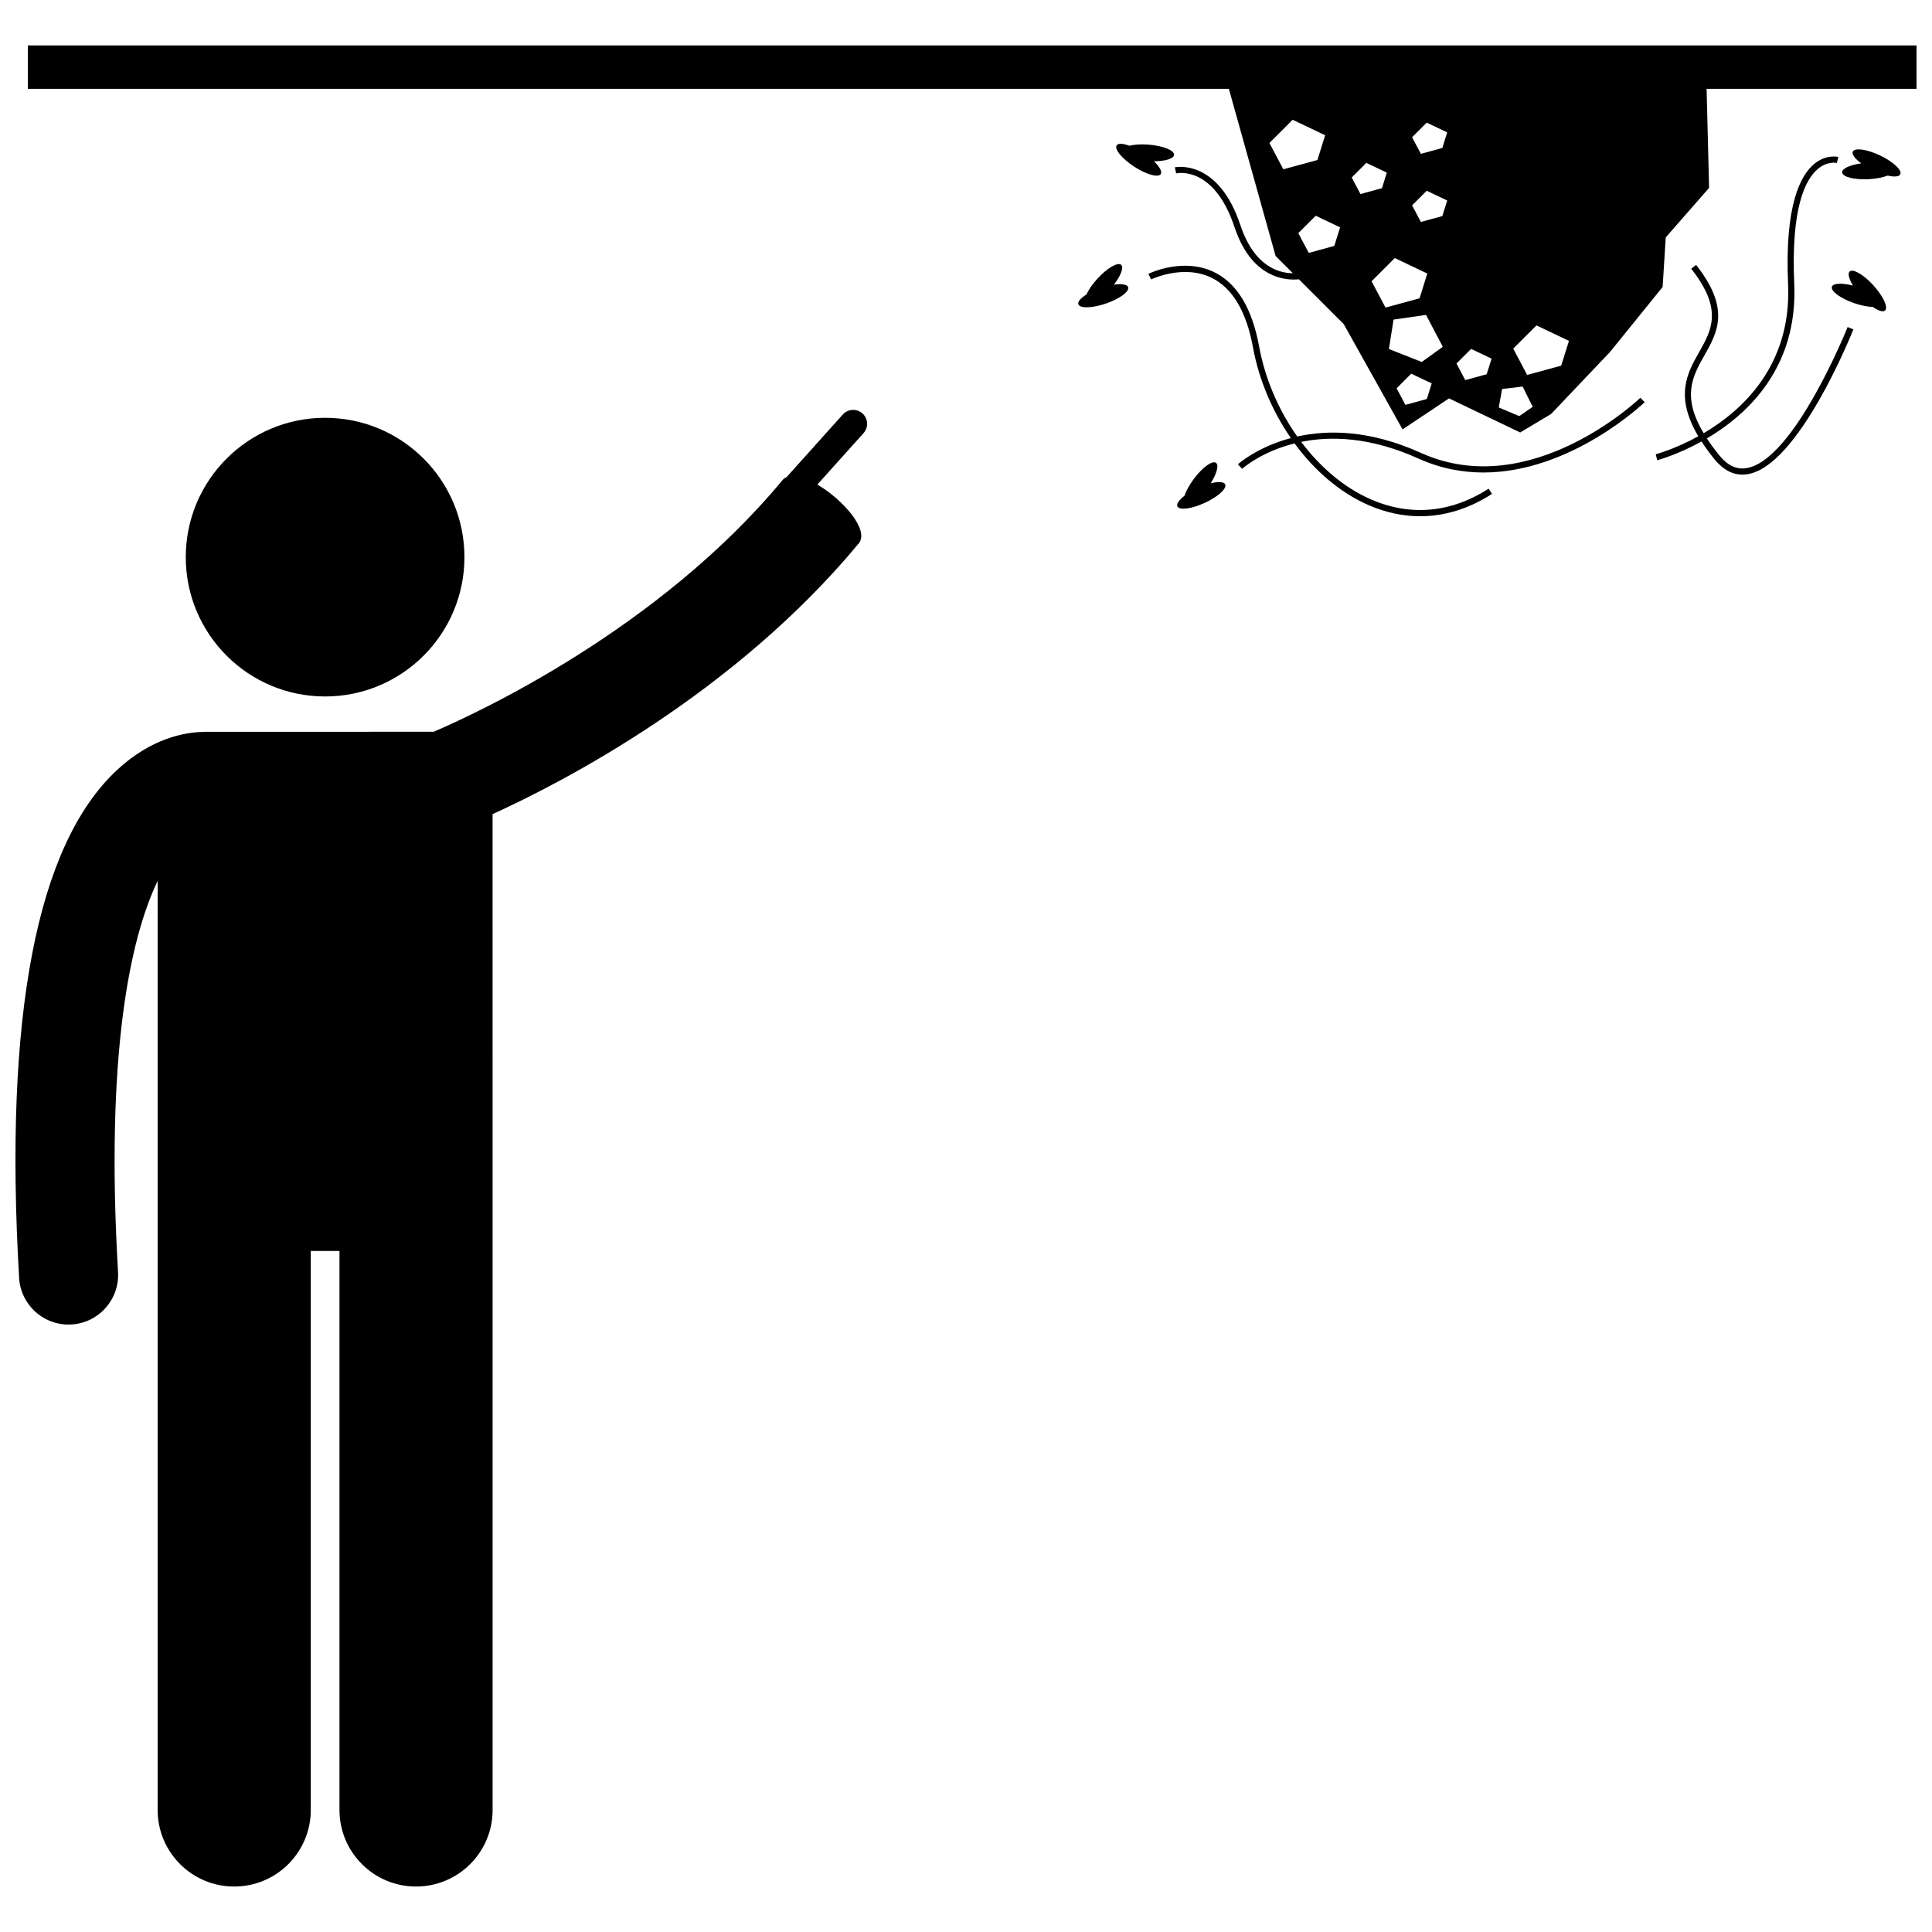
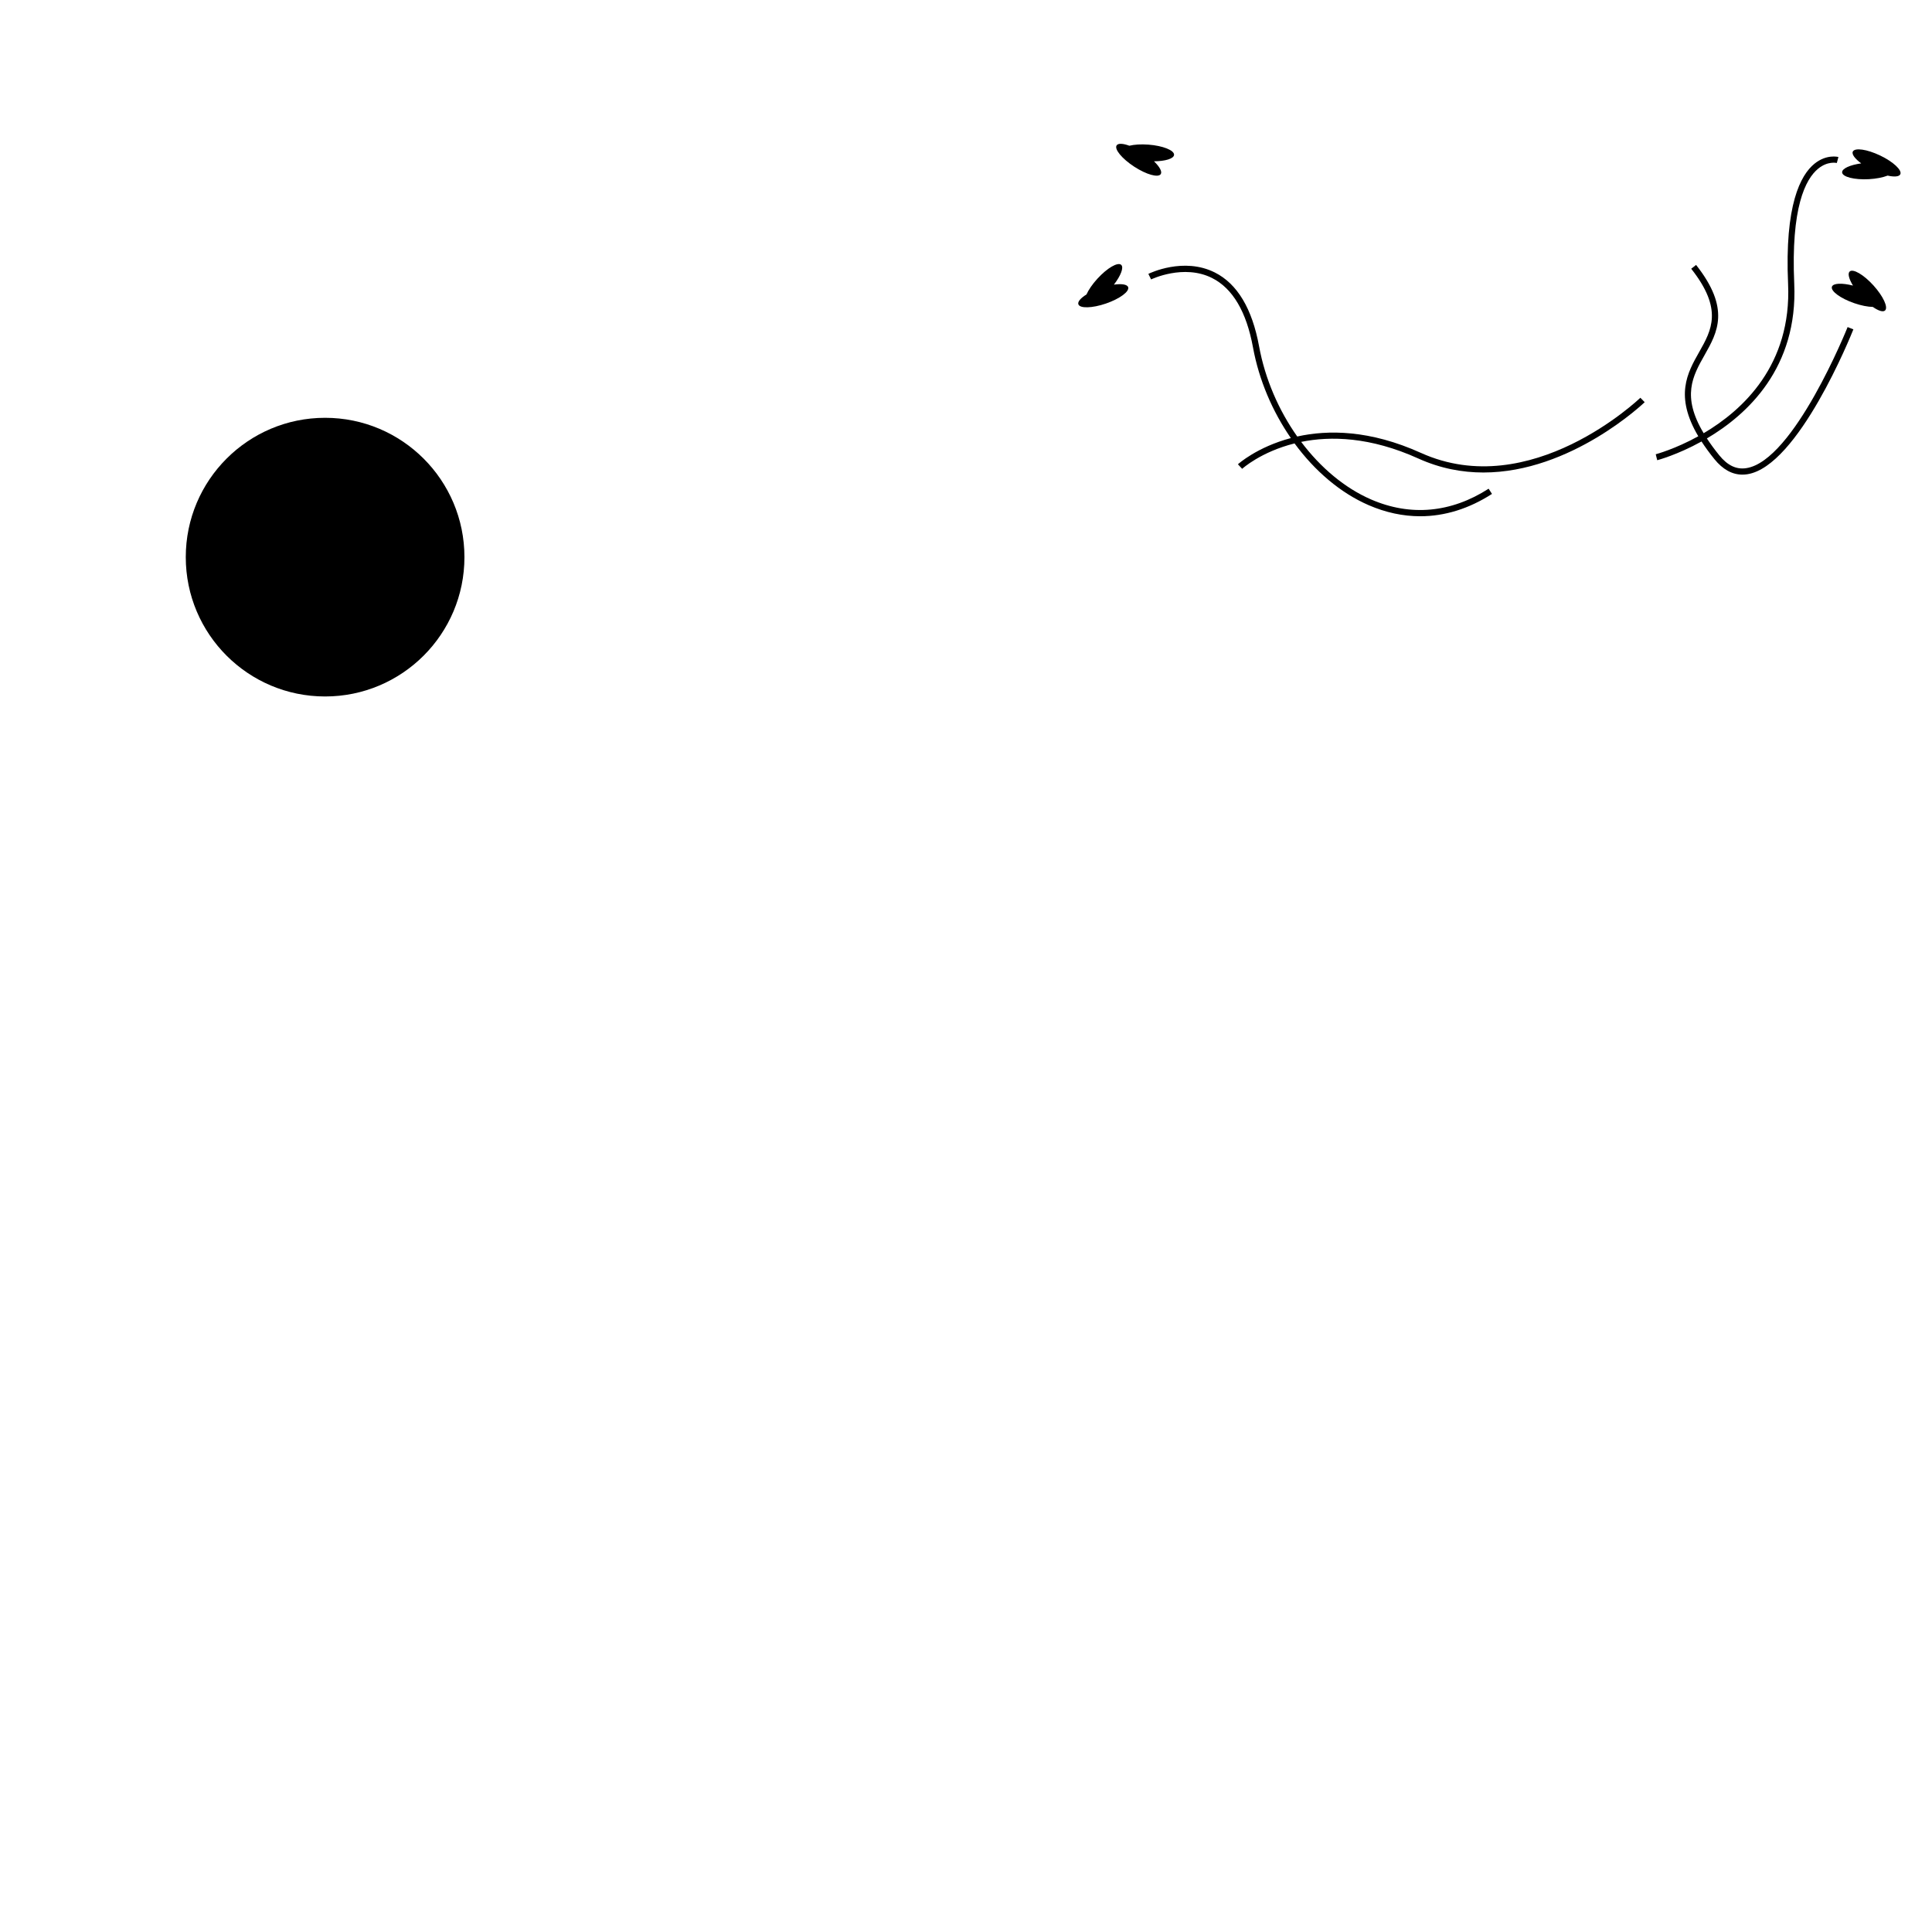
<svg xmlns="http://www.w3.org/2000/svg" width="800px" height="800px" version="1.1" viewBox="144 144 512 512">
  <defs>
    <clipPath id="b">
-       <path d="m148.09 252h225.91v392h-225.91z" />
-     </clipPath>
+       </clipPath>
    <clipPath id="a">
      <path d="m151 156h500.9v103h-500.9z" />
    </clipPath>
  </defs>
  <path d="m267.08 291.65c0 20.391-16.531 36.922-36.926 36.922-20.391 0-36.922-16.531-36.922-36.922 0-20.395 16.531-36.926 36.922-36.926 20.395 0 36.926 16.531 36.926 36.926" />
  <g clip-path="url(#b)">
    <path d="m162.16 495.02c0.258 0 0.52-0.008 0.781-0.023 7.238-0.422 12.762-6.637 12.34-13.875-3.375-57.668 3.16-88.406 10.496-103.66v246.2c0 11.207 9.086 20.289 20.289 20.289 11.207 0 20.293-9.078 20.293-20.289v-148.14h7.606v148.14c0 11.207 9.086 20.289 20.289 20.289 11.207 0 20.293-9.078 20.293-20.289v-191.9l-0.004-72.012c18.582-8.457 63.957-31.863 97.02-71.723 2.949-3.559-4.191-11.652-10.957-15.613l12.242-13.629c1.355-1.512 1.23-3.856-0.277-5.215-1.512-1.355-3.856-1.23-5.215 0.277l-14.914 16.605c-0.418 0.184-0.785 0.445-1.086 0.809-32.973 39.75-81.492 61.988-92.438 66.664l-60.457 0.004c-0.273 0-0.543 0.023-0.812 0.043-4.621 0.113-13.609 1.605-22.805 10.246-21.16 19.879-29.832 65.113-25.777 134.45 0.41 6.977 6.195 12.359 13.094 12.359z" />
  </g>
  <g clip-path="url(#a)">
-     <path d="m482.05 211.84 4.586 4.586c-1.535-0.031-3.41-0.332-5.32-1.289-3.801-1.898-6.699-5.762-8.605-11.488-5.914-17.734-17.262-15.34-17.375-15.309l0.367 1.602c0.406-0.09 10.035-2.023 15.449 14.227 2.059 6.172 5.238 10.359 9.461 12.453 2.301 1.141 4.523 1.465 6.305 1.465 0.473 0 0.91-0.027 1.316-0.062l11.867 11.867 15.59 27.898 12.309-8.207 18.871 9.027 8.207-4.922 15.59-16.41 13.949-17.23 0.82-13.129 11.488-13.129-0.656-26.258h55.633l-0.004-11.488h-500.52v11.488h318.28zm-1.641-29.949 6.152-6.152 8.617 4.102-2.051 6.562-9.027 2.461zm17.195 27.281-6.769 1.848-2.769-5.231 4.617-4.617 6.461 3.078zm4.617-18.133 3.875-3.875 5.426 2.582-1.293 4.133-5.684 1.551zm5.262 27.5 6.152-6.152 8.617 4.102-2.051 6.562-9.027 2.461zm14.645 31.203-5.684 1.551-2.324-4.391 3.875-3.875 5.426 2.582zm-1.344-9.816-8.703-3.434 1.223-7.797 8.613-1.242 4.441 8.445zm5.445-38.66-5.684 1.551-2.324-4.391 3.875-3.875 5.426 2.582zm0-18.051-5.684 1.551-2.324-4.391 3.875-3.875 5.426 2.582zm11.762 59.965-5.684 1.551-2.324-4.391 3.875-3.875 5.426 2.582zm8.625 11.094-5.426-2.289 0.883-4.891 5.441-0.656 2.672 5.383zm11.125-13.375-9.027 2.461-3.691-6.973 6.152-6.152 8.617 4.102z" />
-   </g>
+     </g>
  <path d="m434.81 217.87c-1.332 1.461-2.336 2.949-2.883 4.164-1.512 0.941-2.383 1.914-2.148 2.602 0.391 1.141 3.664 1.055 7.309-0.195 3.644-1.254 6.277-3.191 5.887-4.336-0.258-0.75-1.758-0.957-3.777-0.672 1.816-2.367 2.68-4.559 1.93-5.242-0.891-0.816-3.723 0.832-6.316 3.68z" />
-   <path d="m629.48 219.98c-0.395 1.141 2.234 3.09 5.875 4.352 1.867 0.648 3.629 0.984 4.965 1.008 1.461 1.02 2.699 1.434 3.234 0.945 0.895-0.812-0.477-3.781-3.062-6.637-2.586-2.856-5.41-4.508-6.305-3.699-0.586 0.531-0.188 1.992 0.871 3.734-2.891-0.734-5.246-0.66-5.578 0.297z" />
+   <path d="m629.48 219.98c-0.395 1.141 2.234 3.09 5.875 4.352 1.867 0.648 3.629 0.984 4.965 1.008 1.461 1.02 2.699 1.434 3.234 0.945 0.895-0.812-0.477-3.781-3.062-6.637-2.586-2.856-5.41-4.508-6.305-3.699-0.586 0.531-0.188 1.992 0.871 3.734-2.891-0.734-5.246-0.66-5.578 0.297" />
  <path d="m632.18 189.68c0.066 1.207 3.238 2.012 7.086 1.805 1.973-0.109 3.731-0.465 4.977-0.949 1.738 0.391 3.039 0.305 3.356-0.348 0.523-1.09-1.875-3.32-5.348-4.981-3.477-1.66-6.715-2.125-7.234-1.035-0.34 0.715 0.582 1.914 2.223 3.125-2.961 0.41-5.113 1.371-5.059 2.383z" />
  <path d="m448.35 182.33c-1.973-0.152-3.758-0.027-5.059 0.289-1.672-0.613-2.977-0.699-3.371-0.094-0.66 1.012 1.422 3.539 4.652 5.641 3.227 2.102 6.379 2.984 7.039 1.973 0.43-0.664-0.324-1.973-1.793-3.391 2.984-0.023 5.242-0.695 5.32-1.703 0.09-1.207-2.949-2.422-6.789-2.715z" />
-   <path d="m466.26 266.66c-0.969-0.719-3.617 1.203-5.914 4.293-1.18 1.586-2.027 3.168-2.453 4.434-1.41 1.086-2.176 2.144-1.875 2.805 0.504 1.098 3.75 0.684 7.25-0.926s5.926-3.805 5.422-4.902c-0.332-0.719-1.844-0.777-3.824-0.289 1.57-2.543 2.207-4.812 1.395-5.414z" />
  <path d="m520.55 264.02c-13.504-6.106-24.602-6.152-32.766-4.34-4.914-6.957-8.523-15.23-10.117-23.914-1.832-9.992-5.781-16.57-11.734-19.559-8.258-4.144-17.23 0.188-17.605 0.375l0.727 1.469c0.086-0.043 8.637-4.156 16.156-0.371 5.465 2.75 9.113 8.934 10.844 18.383 1.594 8.691 5.168 16.988 10.035 24.031-8.965 2.383-13.934 6.859-14.027 6.945l1.121 1.203c0.094-0.086 4.996-4.508 13.887-6.731 5.371 7.32 12.18 13.133 19.645 16.367 4.523 1.957 9.102 2.934 13.648 2.934 6.484 0 12.91-1.98 19.027-5.918l-0.887-1.383c-9.934 6.391-20.699 7.383-31.141 2.856-7.008-3.035-13.414-8.449-18.539-15.262 7.797-1.582 18.301-1.359 31.047 4.406 5.84 2.641 11.656 3.707 17.25 3.707 23.234 0 42.5-18.402 42.738-18.633l-1.145-1.176c-0.285 0.277-29.062 27.766-58.164 14.609z" />
  <path d="m583.18 265.96c0.141-0.035 5.328-1.41 11.742-4.961 0.957 1.477 2.082 3.031 3.422 4.684 2.207 2.723 4.695 4.098 7.414 4.098 0.418 0 0.844-0.031 1.273-0.098 13.527-2.062 27.543-36.918 28.133-38.402l-1.527-0.605c-0.141 0.355-14.246 35.465-26.855 37.387-2.633 0.41-4.977-0.711-7.164-3.41-1.285-1.59-2.359-3.066-3.277-4.465 10.793-6.363 24.148-18.77 23.152-41.004-0.906-20.168 2.953-27.715 6.348-30.492 2.527-2.062 4.844-1.52 4.934-1.5l0.422-1.586c-0.125-0.035-3.152-0.793-6.332 1.77-3.715 2.996-7.945 10.957-7.004 31.883 0.961 21.426-11.945 33.398-22.375 39.543-5.875-9.809-2.914-15.125 0.23-20.684 3.414-6.039 6.945-12.281-2.238-23.914l-1.289 1.016c8.504 10.77 5.391 16.27 2.098 22.09-3.106 5.488-6.555 11.602-0.223 22.305-6.164 3.402-11.145 4.731-11.277 4.766z" />
</svg>